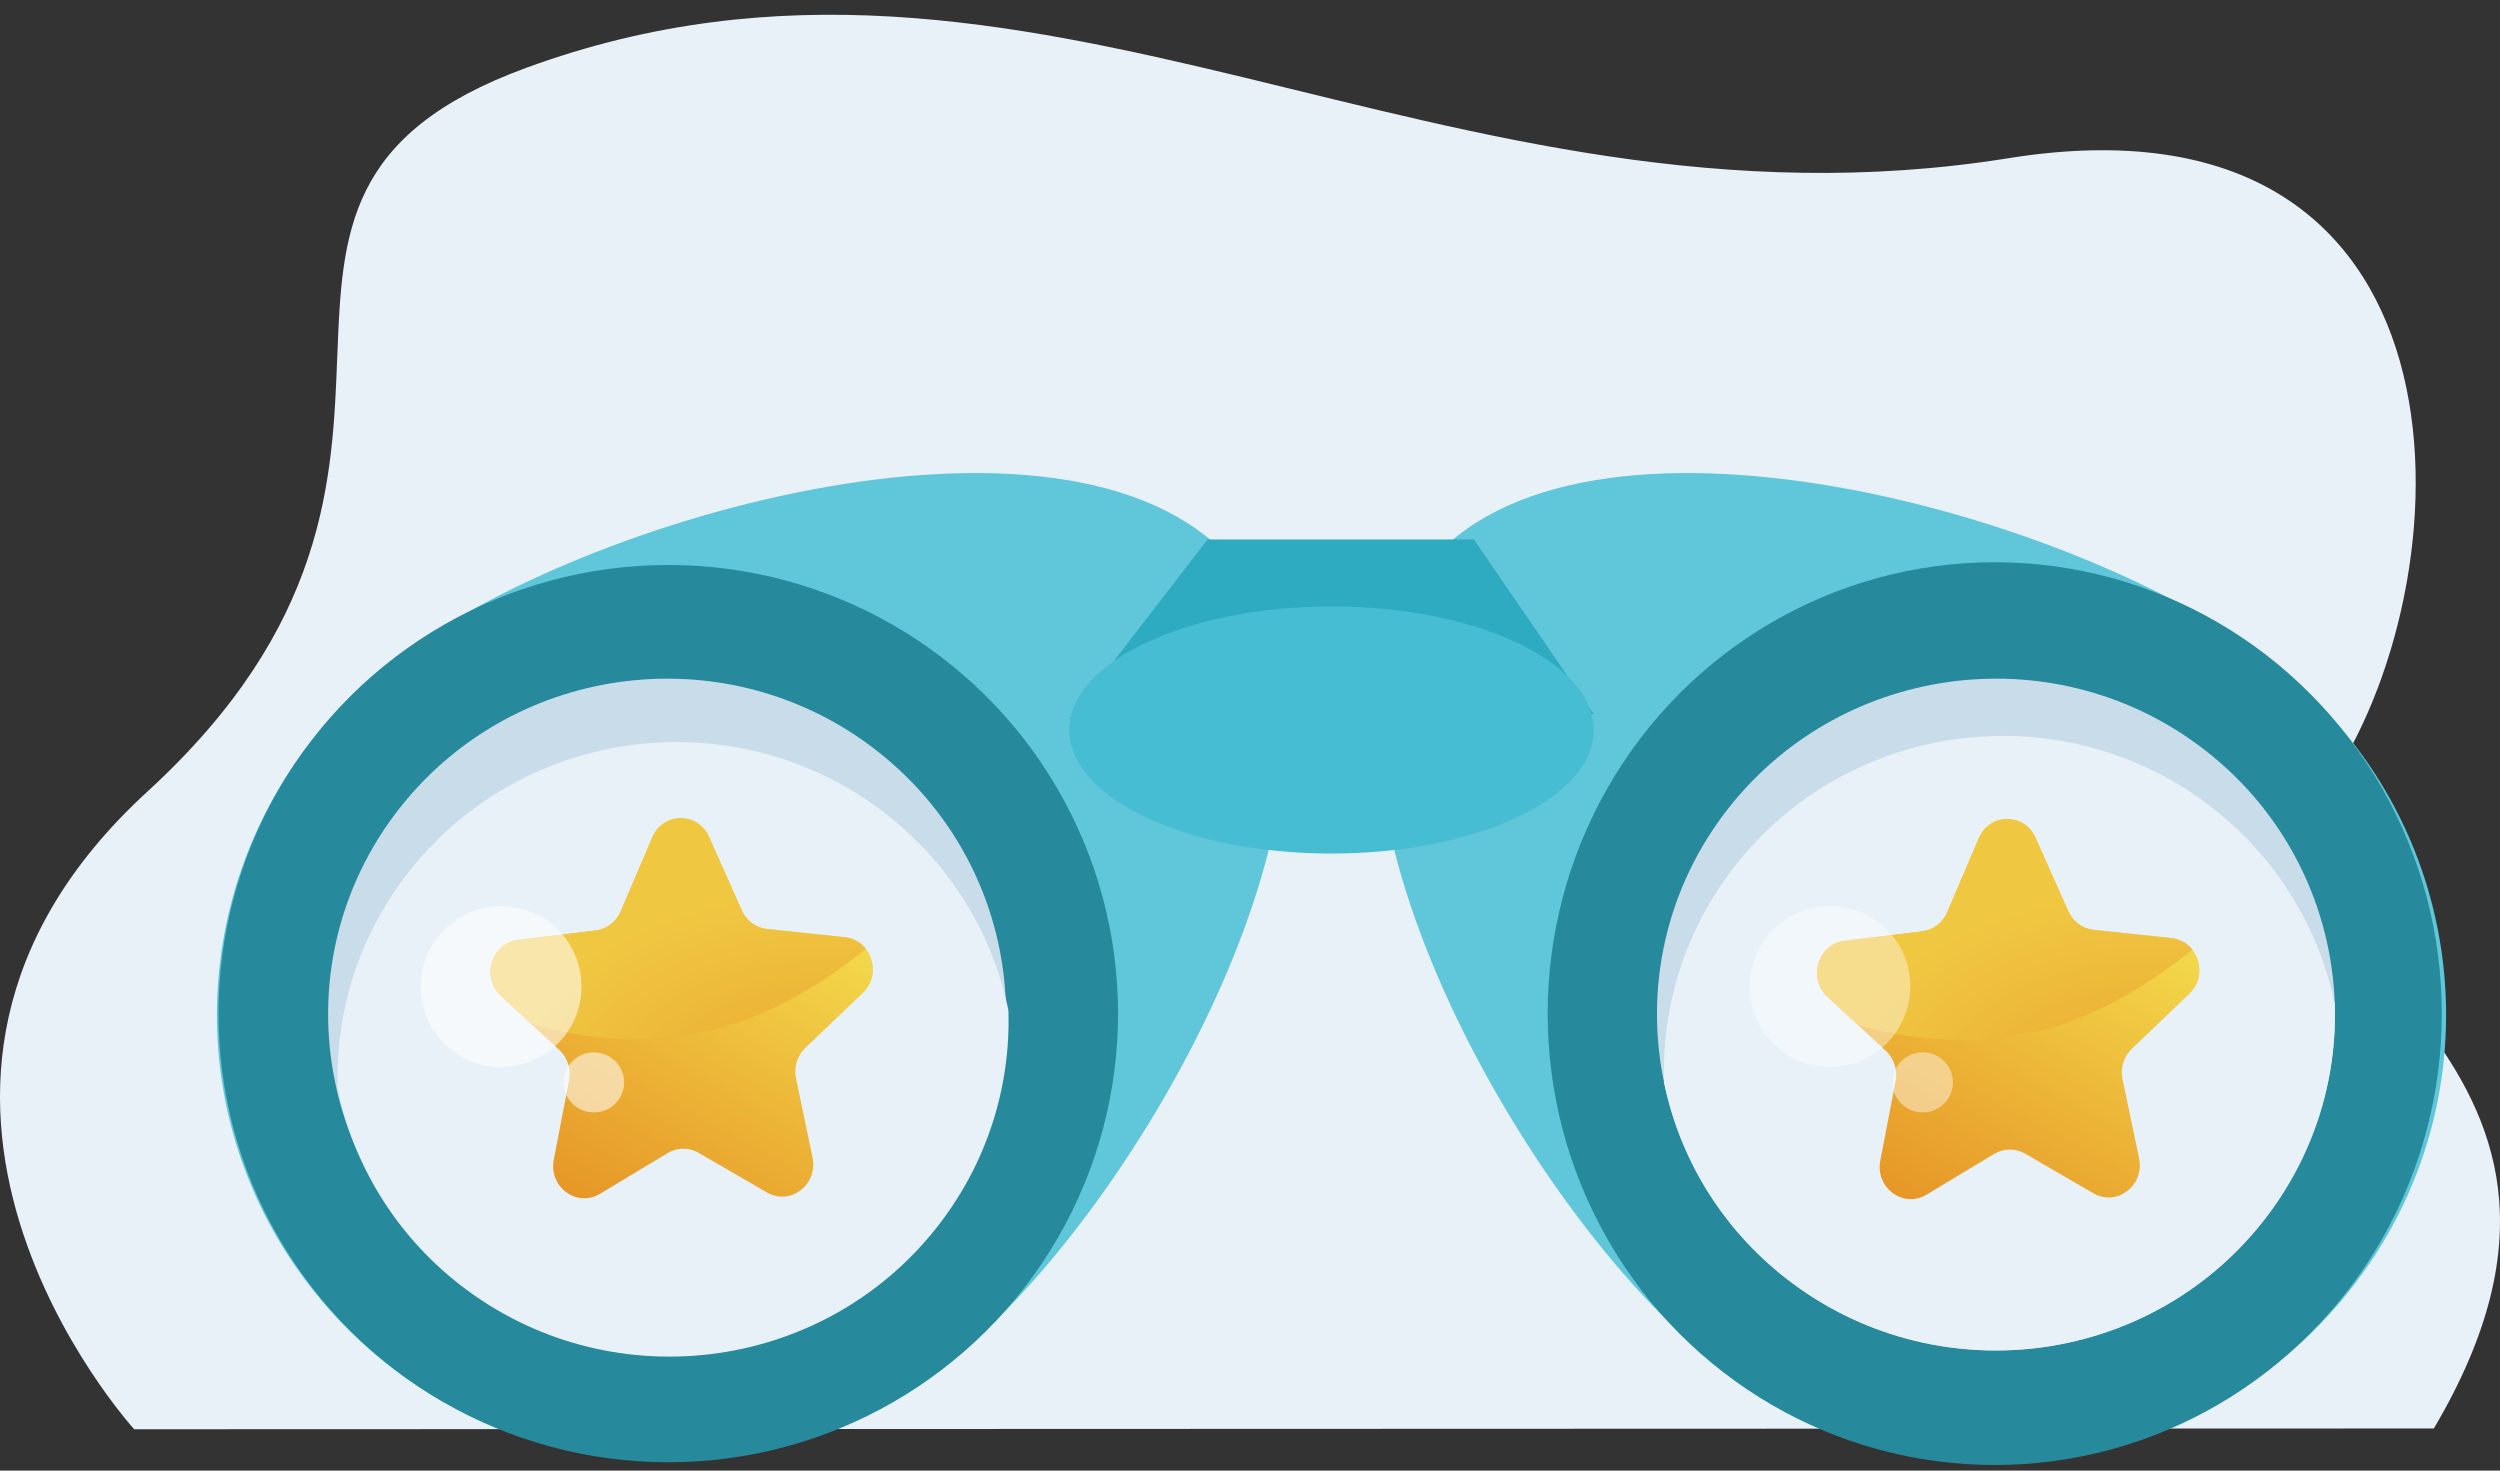
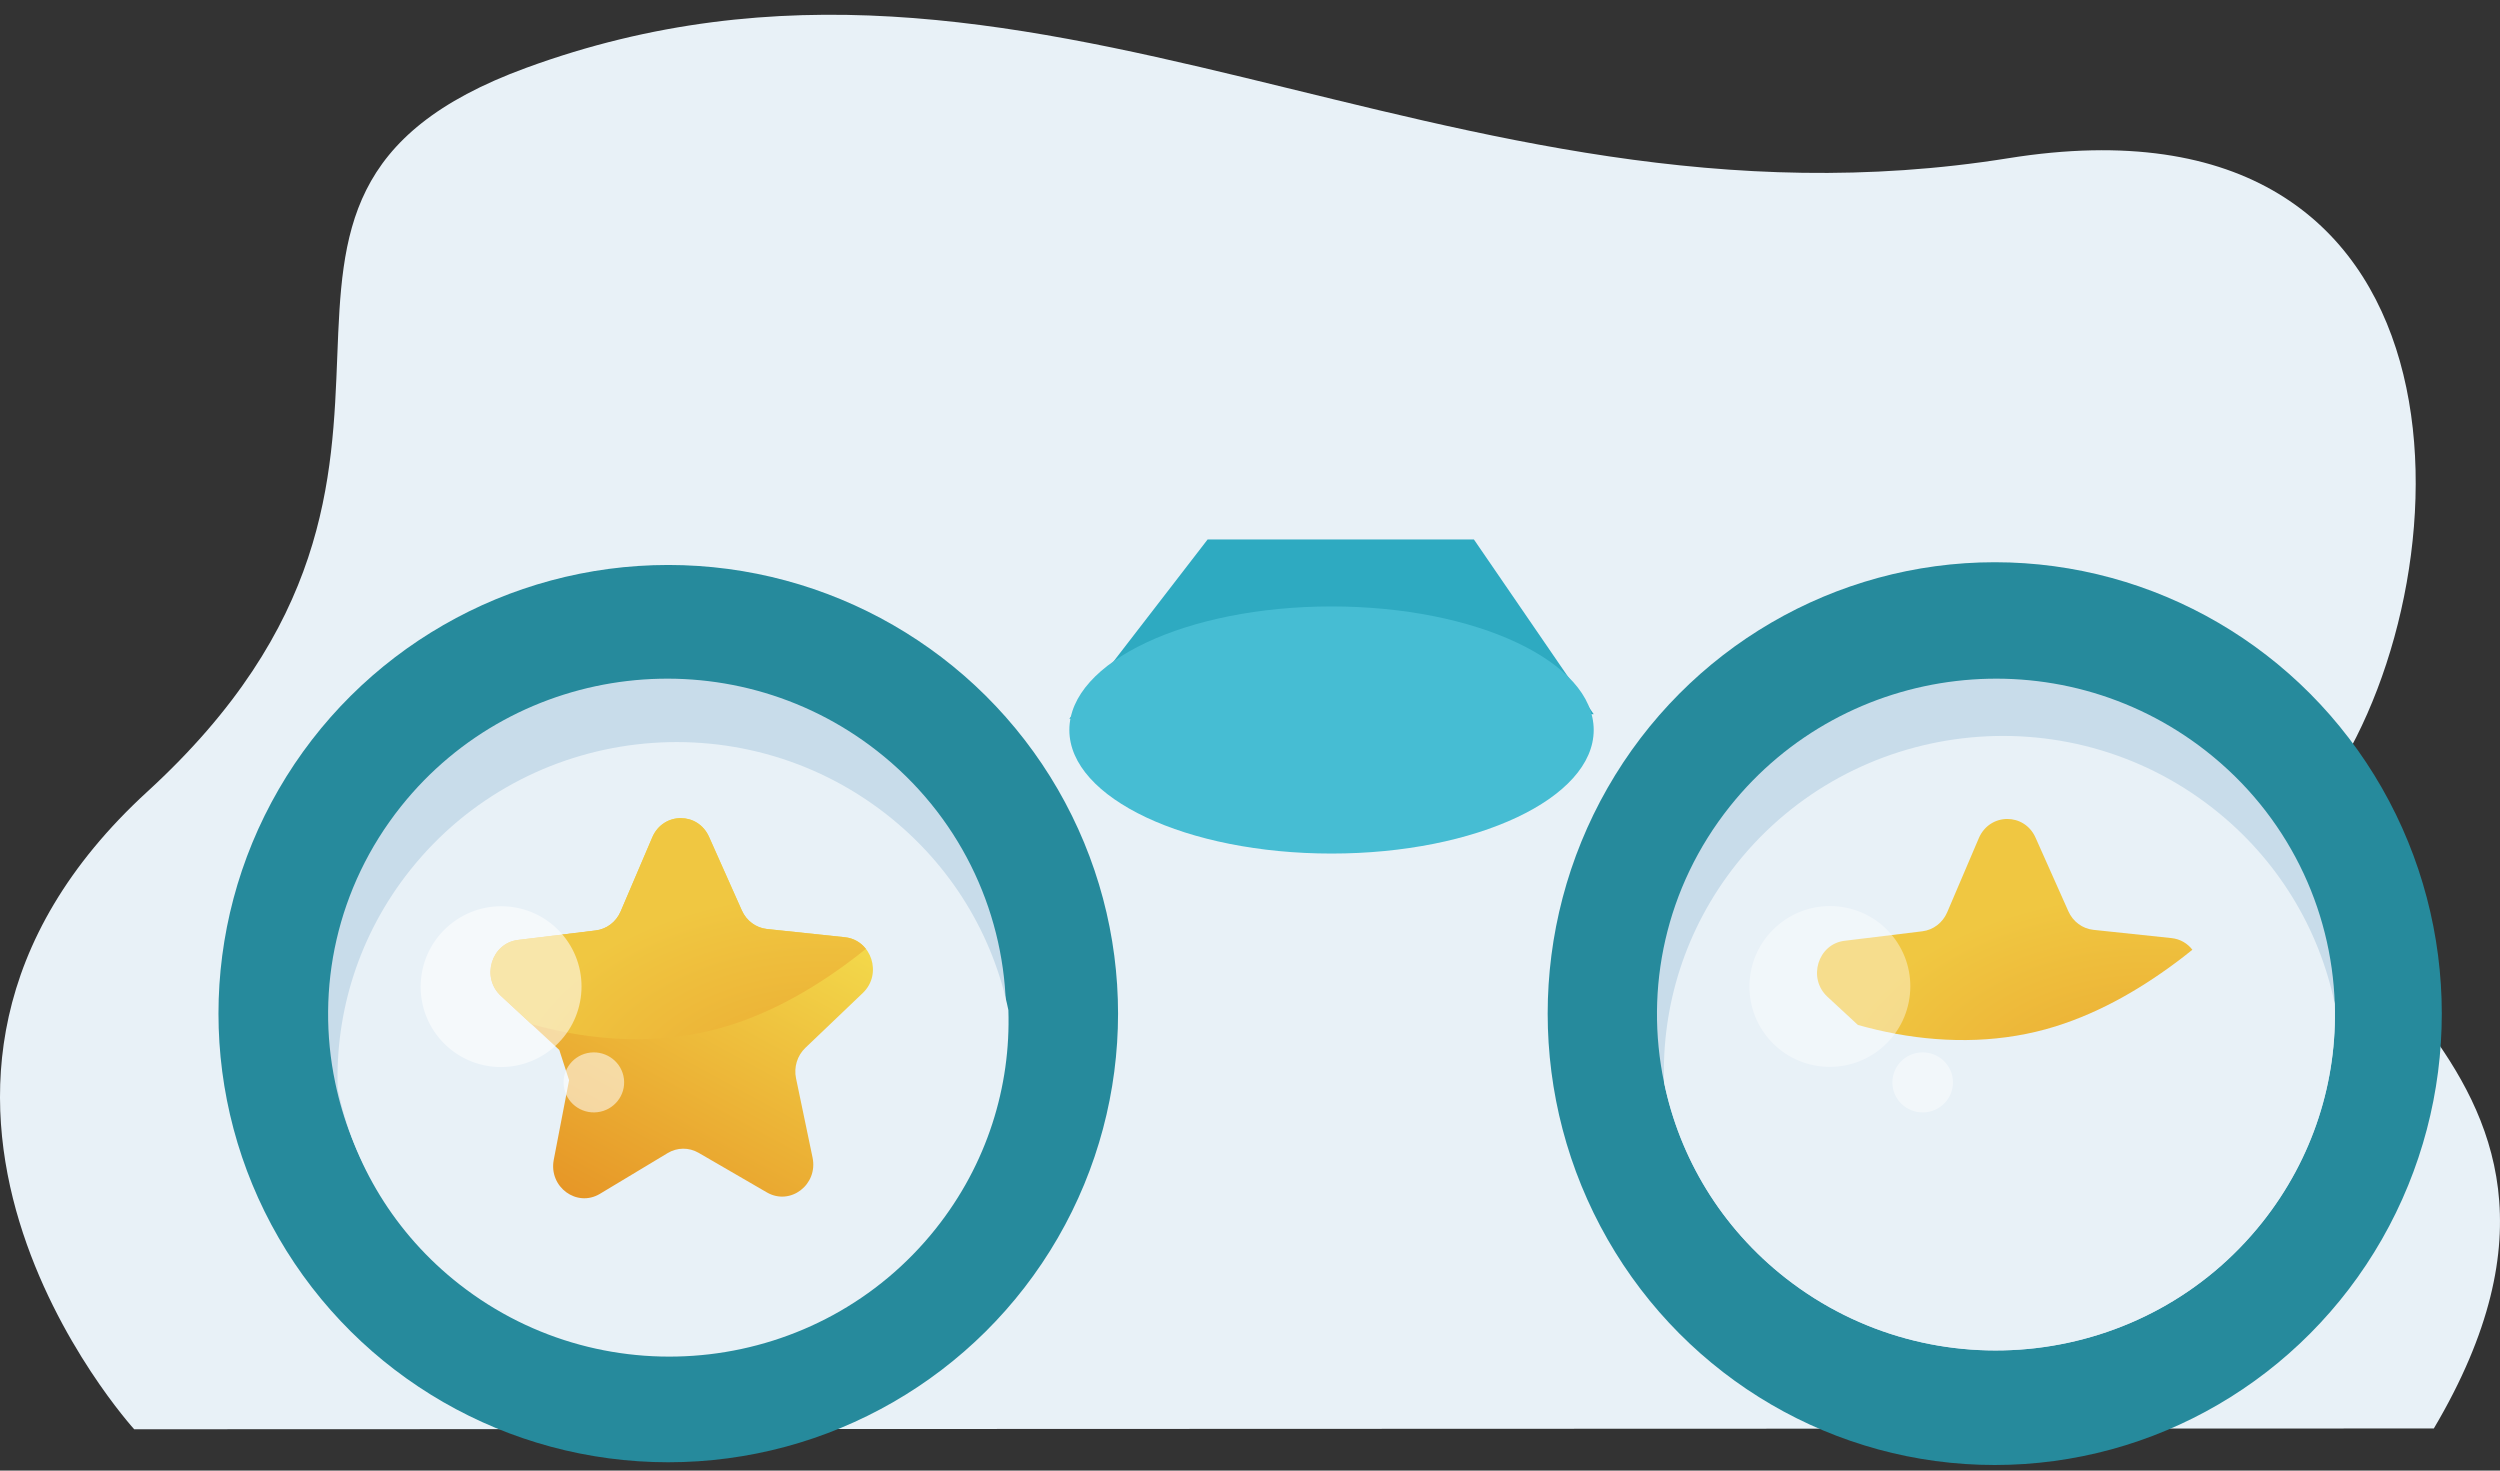
<svg xmlns="http://www.w3.org/2000/svg" width="85px" height="50px" viewBox="0 0 85 50" version="1.1">
  <rect x="0" y="0" width="85" height="50" fill="#333333" stroke="none" />
  <title>Jumelles2</title>
  <defs>
    <linearGradient x1="22.99%" y1="99.753%" x2="72.052%" y2="12.507%" id="linearGradient-1">
      <stop stop-color="#E69526" offset="0%" />
      <stop stop-color="#F4DD4D" offset="100%" />
    </linearGradient>
    <radialGradient cx="88.633%" cy="128.668%" fx="88.633%" fy="128.668%" r="144.314%" gradientTransform="translate(0.886, 1.287), scale(0.589, 1), rotate(-0.473), scale(1, 0.662), translate(-0.886, -1.287)" id="radialGradient-2">
      <stop stop-color="#EAA630" offset="0%" />
      <stop stop-color="#F0C741" offset="100%" />
    </radialGradient>
  </defs>
  <g id="1---HOME---RIDER" stroke="none" stroke-width="1" fill="none" fill-rule="evenodd">
    <g id="HOMEPAGE-RIDERV4" transform="translate(-1027, -1413)">
      <g id="TUTO" transform="translate(205, 1030)">
        <g id="VISUEL" transform="translate(53, 120)">
          <g id="CONFIANCE" transform="translate(524, 206.502)">
            <g id="Jumelles2" transform="translate(245, 57)">
              <path d="M4.563,48.093 C4.563,48.093 -5.999,36.501 5.016,26.408 C17.258,15.192 5.691,6.273 17.889,1.805 C35.09,-4.495 49.024,7.966 68.287,4.877 C84.372,2.297 84.03,18.821 79.276,26.013 C75.335,31.977 90.525,34.932 82.75,48.066 L4.563,48.093 Z" id="FOND" fill="#E8F1F7" />
              <g id="Fichier-1" transform="translate(7.374, 15.582)">
-                 <path d="M5.828,6.503 C-0.809,11.69 -1.946,21.227 3.289,27.804 C8.523,34.38 18.148,35.507 24.784,30.32 C31.421,25.133 39.957,9.813 34.723,3.236 C29.489,-3.341 12.466,1.316 5.828,6.503 Z" id="Path" fill="#60C6D9" fill-rule="nonzero" />
                <g id="Group" transform="translate(0.055, 0)">
                  <g transform="translate(39.394, 0)">
-                     <path d="M30.517,6.503 C37.153,11.69 38.291,21.227 33.056,27.804 C27.822,34.38 18.198,35.507 11.561,30.32 C4.924,25.133 -3.612,9.813 1.622,3.236 C6.857,-3.341 23.88,1.316 30.518,6.503 L30.517,6.503 Z" id="Path" fill="#60C6D9" fill-rule="nonzero" />
                    <ellipse id="Oval" fill="#268A9C" fill-rule="nonzero" transform="translate(20.998, 18.38) rotate(-90) translate(-20.998, -18.38)" cx="20.999" cy="18.38" rx="15.347" ry="15.2" />
                    <g transform="translate(9.514, 6.991)" fill-rule="nonzero" id="Path">
                      <path d="M23.045,11.059 C23.13,13.655 22.322,16.296 20.574,18.493 C16.633,23.444 9.387,24.293 4.387,20.389 C2.17,18.656 0.766,16.273 0.241,13.729 C-0.426,10.544 0.283,7.102 2.474,4.349 C6.419,-0.604 13.665,-1.452 18.661,2.453 C21.44,4.626 22.939,7.808 23.045,11.059 Z" fill="#C8DCEA" />
                      <path d="M23.045,11.059 C23.13,13.655 22.322,16.296 20.574,18.493 C16.633,23.444 9.387,24.293 4.387,20.389 C2.17,18.656 0.766,16.273 0.241,13.729 C0.155,11.134 0.959,8.494 2.707,6.295 C6.652,1.343 13.898,0.495 18.894,4.4 C21.111,6.133 22.519,8.516 23.045,11.059 Z" fill="#E8F1F7" />
                    </g>
                    <g id="Group-13" transform="translate(14.955, 11.761)">
-                       <path d="M5.502,0.652 L4.426,3.174 C4.275,3.528 3.954,3.773 3.582,3.819 L3.582,3.819 L0.935,4.142 C0.03,4.252 -0.325,5.416 0.354,6.044 L0.354,6.044 L2.34,7.882 C2.619,8.14 2.746,8.531 2.673,8.911 L2.673,8.911 L2.152,11.615 C1.974,12.539 2.934,13.248 3.722,12.774 L3.722,12.774 L6.026,11.388 C6.349,11.193 6.748,11.19 7.075,11.379 L7.075,11.379 L9.4,12.727 C10.195,13.187 11.144,12.462 10.951,11.541 L10.951,11.541 L10.389,8.847 C10.31,8.469 10.43,8.075 10.705,7.812 L10.705,7.812 L12.663,5.942 C13.332,5.302 12.958,4.145 12.052,4.05 L12.052,4.05 L9.4,3.77 C9.028,3.731 8.703,3.491 8.547,3.14 L8.547,3.14 L7.431,0.636 C7.242,0.211 6.856,0 6.47,0 L6.47,0 C6.079,0 5.688,0.218 5.502,0.652" id="Fill-1" fill="url(#linearGradient-1)" />
                      <path d="M5.502,0.652 L4.426,3.174 C4.275,3.528 3.954,3.773 3.582,3.819 L3.582,3.819 L0.935,4.142 C0.03,4.252 -0.325,5.416 0.354,6.044 L0.354,6.044 L1.391,7.004 C1.82,7.123 2.251,7.226 2.688,7.306 L2.688,7.306 C4.486,7.635 6.35,7.601 8.104,7.054 L8.104,7.054 C9.686,6.56 11.142,5.702 12.462,4.685 L12.462,4.685 C12.563,4.607 12.663,4.526 12.763,4.446 L12.763,4.446 C12.598,4.234 12.356,4.082 12.052,4.05 L12.052,4.05 L9.4,3.77 C9.028,3.731 8.703,3.491 8.547,3.14 L8.547,3.14 L7.431,0.636 C7.242,0.211 6.856,0 6.47,0 L6.47,0 C6.079,0 5.688,0.218 5.502,0.652" id="Fill-4" fill="url(#radialGradient-2)" />
                    </g>
                    <ellipse id="Oval" fill="#FFFFFF" fill-rule="nonzero" opacity="0.4" transform="translate(15.393, 17.456) rotate(-39.26) translate(-15.393, -17.456)" cx="15.393" cy="17.456" rx="2.737" ry="2.732" />
                    <path d="M19.571,20.598 C19.637,21.157 19.234,21.665 18.669,21.731 C18.104,21.797 17.592,21.397 17.525,20.838 C17.459,20.278 17.862,19.77 18.427,19.704 C18.992,19.639 19.504,20.038 19.571,20.598 Z" id="Path" fill="#FFFFFF" fill-rule="nonzero" opacity="0.435" />
                  </g>
                  <ellipse id="Oval" fill="#268A9C" fill-rule="nonzero" transform="translate(15.292, 18.379) rotate(-90) translate(-15.292, -18.379)" cx="15.292" cy="18.379" rx="15.254" ry="15.293" />
                </g>
                <path d="M26.826,18.05 C26.912,20.645 26.104,23.287 24.355,25.484 C20.414,30.435 13.168,31.283 8.168,27.379 C5.951,25.647 4.547,23.264 4.022,20.72 C3.356,17.534 4.065,14.093 6.256,11.339 C10.201,6.387 17.446,5.539 22.442,9.444 C25.221,11.617 26.72,14.799 26.826,18.05 Z" id="Path" fill="#C8DCEA" fill-rule="nonzero" />
                <path d="M26.911,18.26 C26.997,20.855 26.189,23.497 24.44,25.694 C20.499,30.644 13.253,31.493 8.253,27.589 C6.036,25.856 4.632,23.473 4.107,20.93 C4.021,18.334 4.825,15.694 6.574,13.496 C10.518,8.543 17.764,7.695 22.76,11.6 C24.977,13.333 26.385,15.716 26.911,18.26 Z" id="Path" fill="#E8F1F7" fill-rule="nonzero" />
                <g id="Group-13" transform="translate(9.302, 11.732)">
-                   <path d="M5.502,0.652 L4.426,3.174 C4.275,3.528 3.954,3.773 3.582,3.819 L3.582,3.819 L0.935,4.142 C0.03,4.252 -0.325,5.416 0.354,6.044 L0.354,6.044 L2.34,7.882 C2.619,8.14 2.746,8.531 2.673,8.911 L2.673,8.911 L2.152,11.615 C1.974,12.539 2.934,13.248 3.722,12.774 L3.722,12.774 L6.026,11.388 C6.349,11.193 6.748,11.19 7.075,11.379 L7.075,11.379 L9.4,12.727 C10.195,13.187 11.144,12.462 10.951,11.541 L10.951,11.541 L10.389,8.847 C10.31,8.469 10.43,8.075 10.705,7.812 L10.705,7.812 L12.663,5.942 C13.332,5.302 12.958,4.145 12.052,4.05 L12.052,4.05 L9.4,3.77 C9.028,3.731 8.703,3.491 8.547,3.14 L8.547,3.14 L7.431,0.636 C7.242,0.211 6.856,0 6.47,0 L6.47,0 C6.079,0 5.688,0.218 5.502,0.652" id="Fill-1" fill="url(#linearGradient-1)" />
+                   <path d="M5.502,0.652 L4.426,3.174 C4.275,3.528 3.954,3.773 3.582,3.819 L3.582,3.819 L0.935,4.142 C0.03,4.252 -0.325,5.416 0.354,6.044 L0.354,6.044 L2.34,7.882 L2.673,8.911 L2.152,11.615 C1.974,12.539 2.934,13.248 3.722,12.774 L3.722,12.774 L6.026,11.388 C6.349,11.193 6.748,11.19 7.075,11.379 L7.075,11.379 L9.4,12.727 C10.195,13.187 11.144,12.462 10.951,11.541 L10.951,11.541 L10.389,8.847 C10.31,8.469 10.43,8.075 10.705,7.812 L10.705,7.812 L12.663,5.942 C13.332,5.302 12.958,4.145 12.052,4.05 L12.052,4.05 L9.4,3.77 C9.028,3.731 8.703,3.491 8.547,3.14 L8.547,3.14 L7.431,0.636 C7.242,0.211 6.856,0 6.47,0 L6.47,0 C6.079,0 5.688,0.218 5.502,0.652" id="Fill-1" fill="url(#linearGradient-1)" />
                  <path d="M5.502,0.652 L4.426,3.174 C4.275,3.528 3.954,3.773 3.582,3.819 L3.582,3.819 L0.935,4.142 C0.03,4.252 -0.325,5.416 0.354,6.044 L0.354,6.044 L1.391,7.004 C1.82,7.123 2.251,7.226 2.688,7.306 L2.688,7.306 C4.486,7.635 6.35,7.601 8.104,7.054 L8.104,7.054 C9.686,6.56 11.142,5.702 12.462,4.685 L12.462,4.685 C12.563,4.607 12.663,4.526 12.763,4.446 L12.763,4.446 C12.598,4.234 12.356,4.082 12.052,4.05 L12.052,4.05 L9.4,3.77 C9.028,3.731 8.703,3.491 8.547,3.14 L8.547,3.14 L7.431,0.636 C7.242,0.211 6.856,0 6.47,0 L6.47,0 C6.079,0 5.688,0.218 5.502,0.652" id="Fill-4" fill="url(#radialGradient-2)" />
                </g>
                <ellipse id="Oval" fill="#FFFFFF" fill-rule="nonzero" opacity="0.552" transform="translate(9.663, 17.462) rotate(-39.57) translate(-9.663, -17.462)" cx="9.663" cy="17.462" rx="2.737" ry="2.732" />
                <path d="M13.84,20.598 C13.906,21.157 13.503,21.665 12.938,21.731 C12.373,21.797 11.861,21.397 11.794,20.838 C11.728,20.278 12.131,19.77 12.696,19.704 C13.261,19.639 13.773,20.038 13.84,20.598 Z" id="Path" fill="#FFFFFF" fill-rule="nonzero" opacity="0.552" />
                <path d="M28.984,8.353 C28.984,8.353 33.685,2.258 33.685,2.258 C33.685,2.258 42.739,2.258 42.739,2.258 C42.739,2.258 46.812,8.198 46.812,8.198 C46.812,8.198 28.984,8.353 28.984,8.353 Z" id="Path-2" fill="#2EAAC1" />
                <ellipse id="Oval" fill="#46BDD3" fill-rule="nonzero" cx="37.898" cy="8.736" rx="8.914" ry="4.201" />
              </g>
            </g>
          </g>
        </g>
      </g>
    </g>
  </g>
</svg>